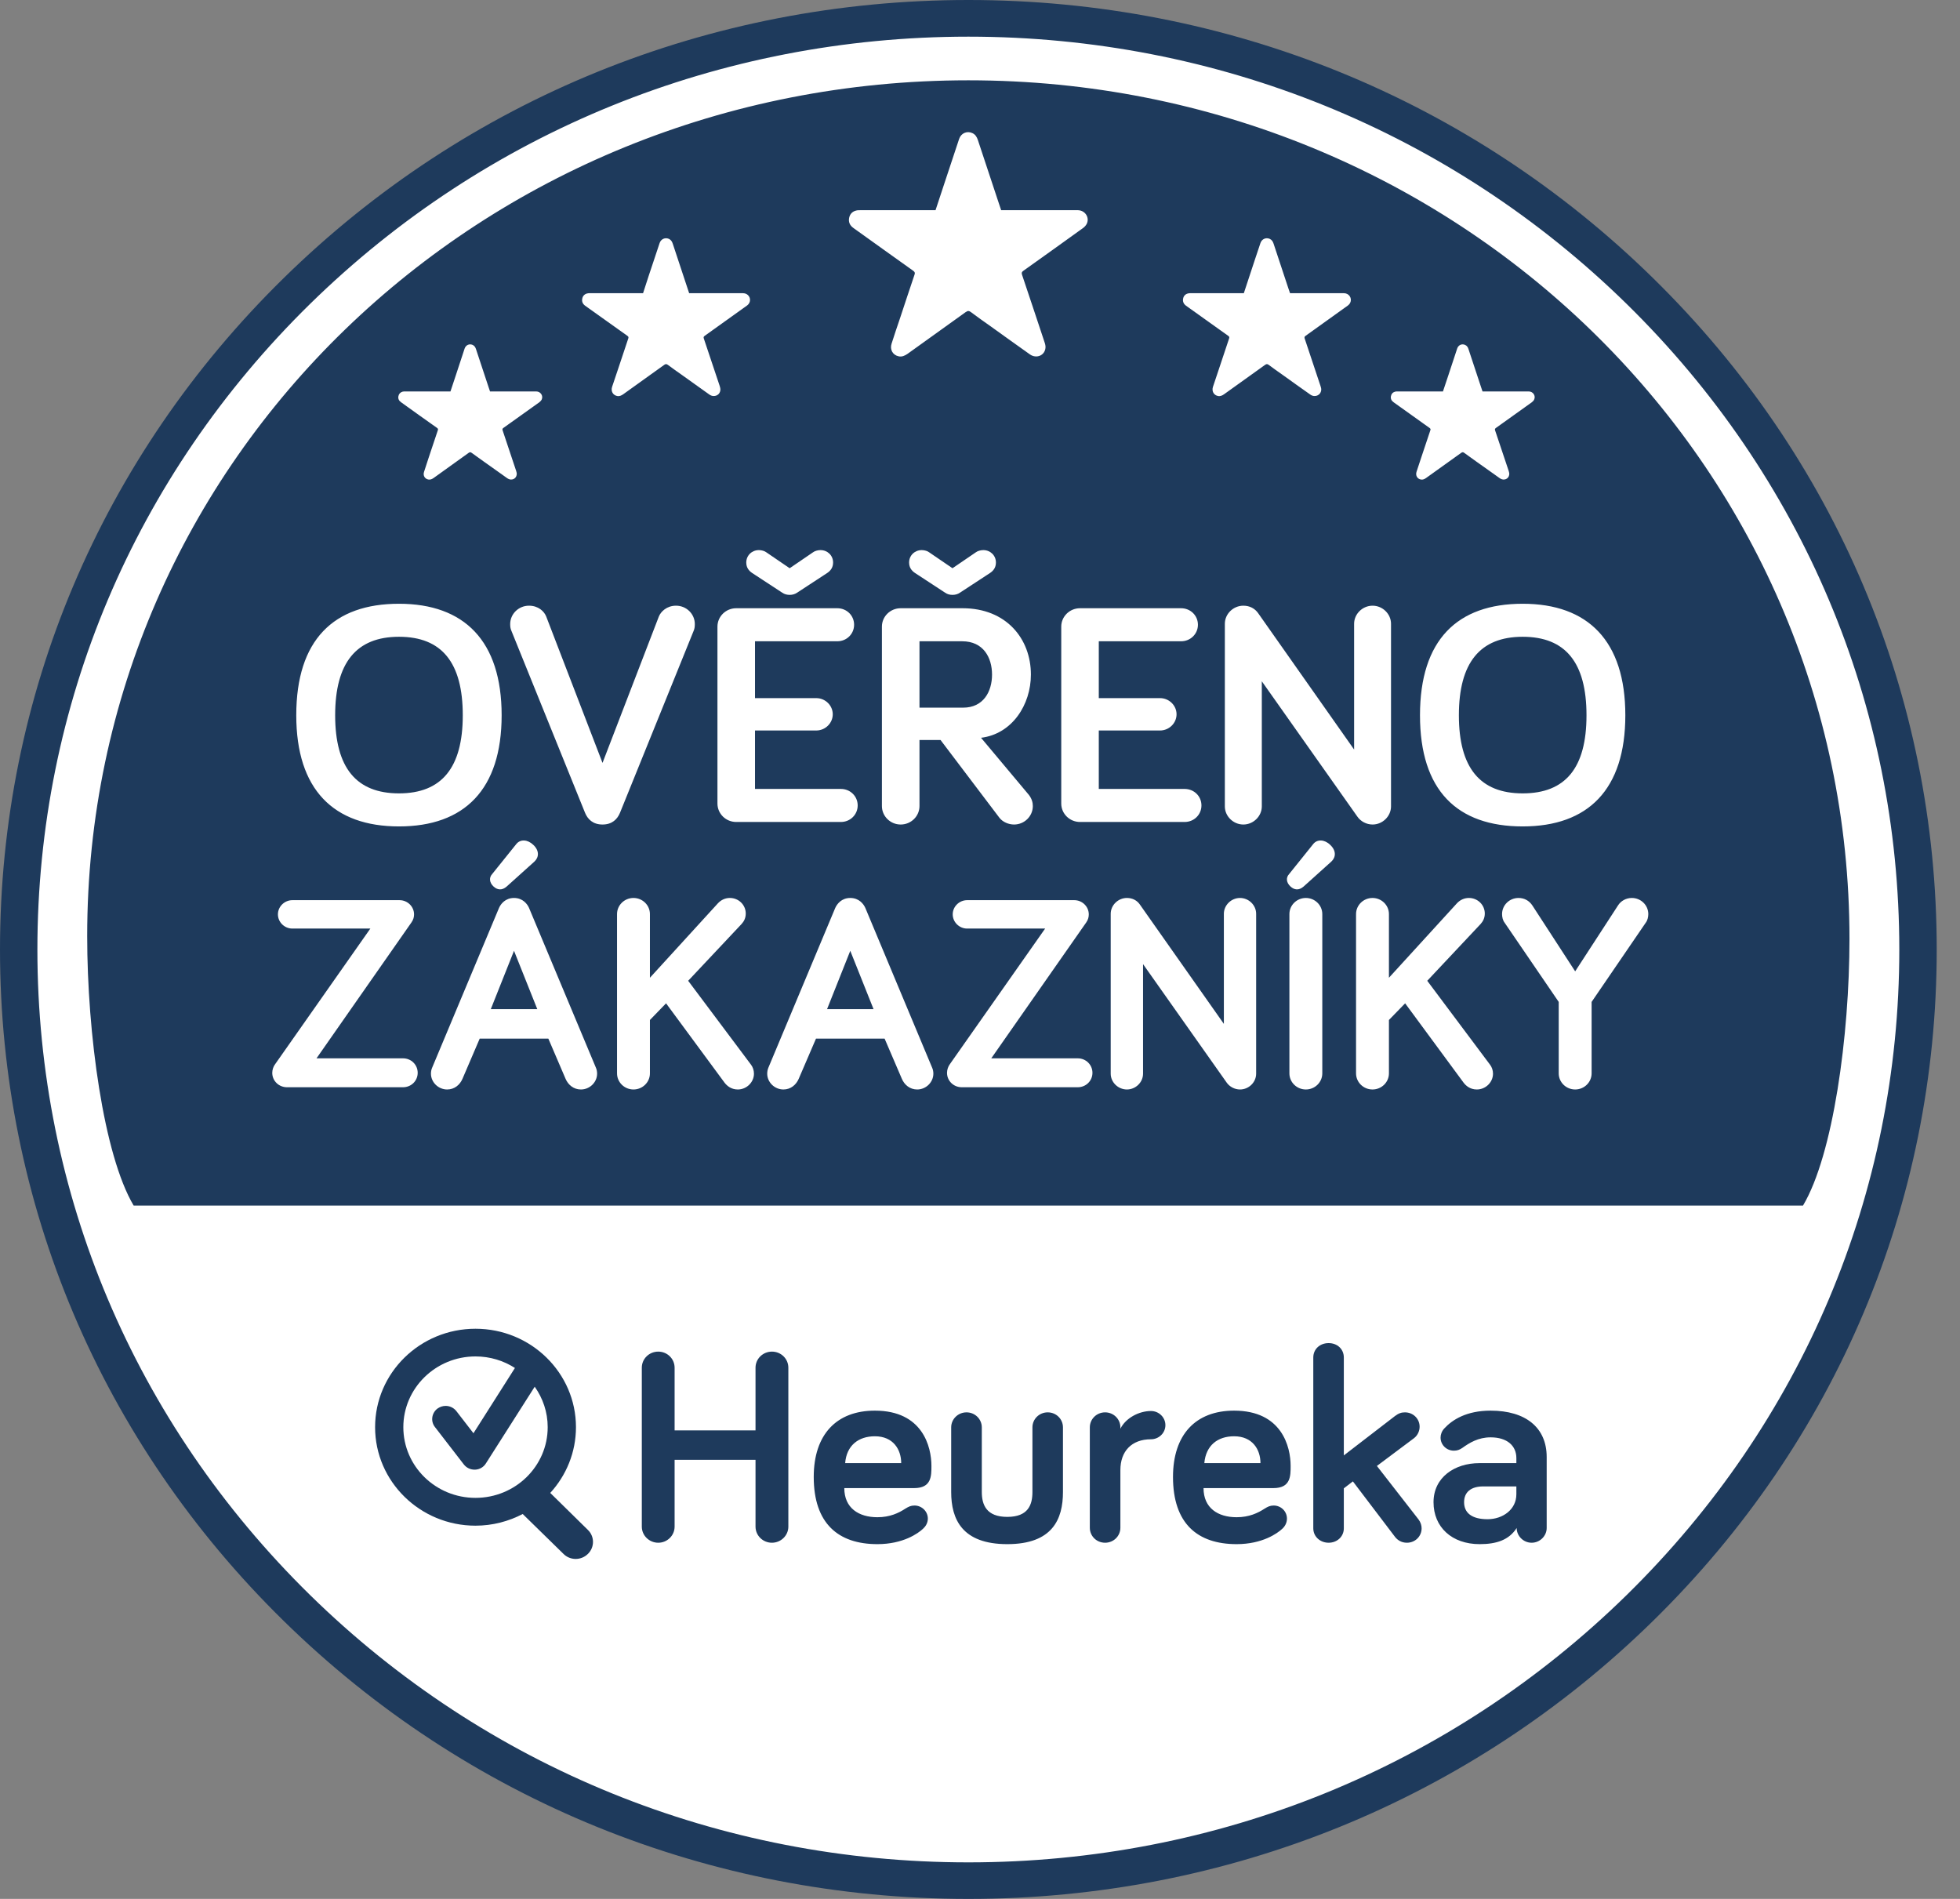
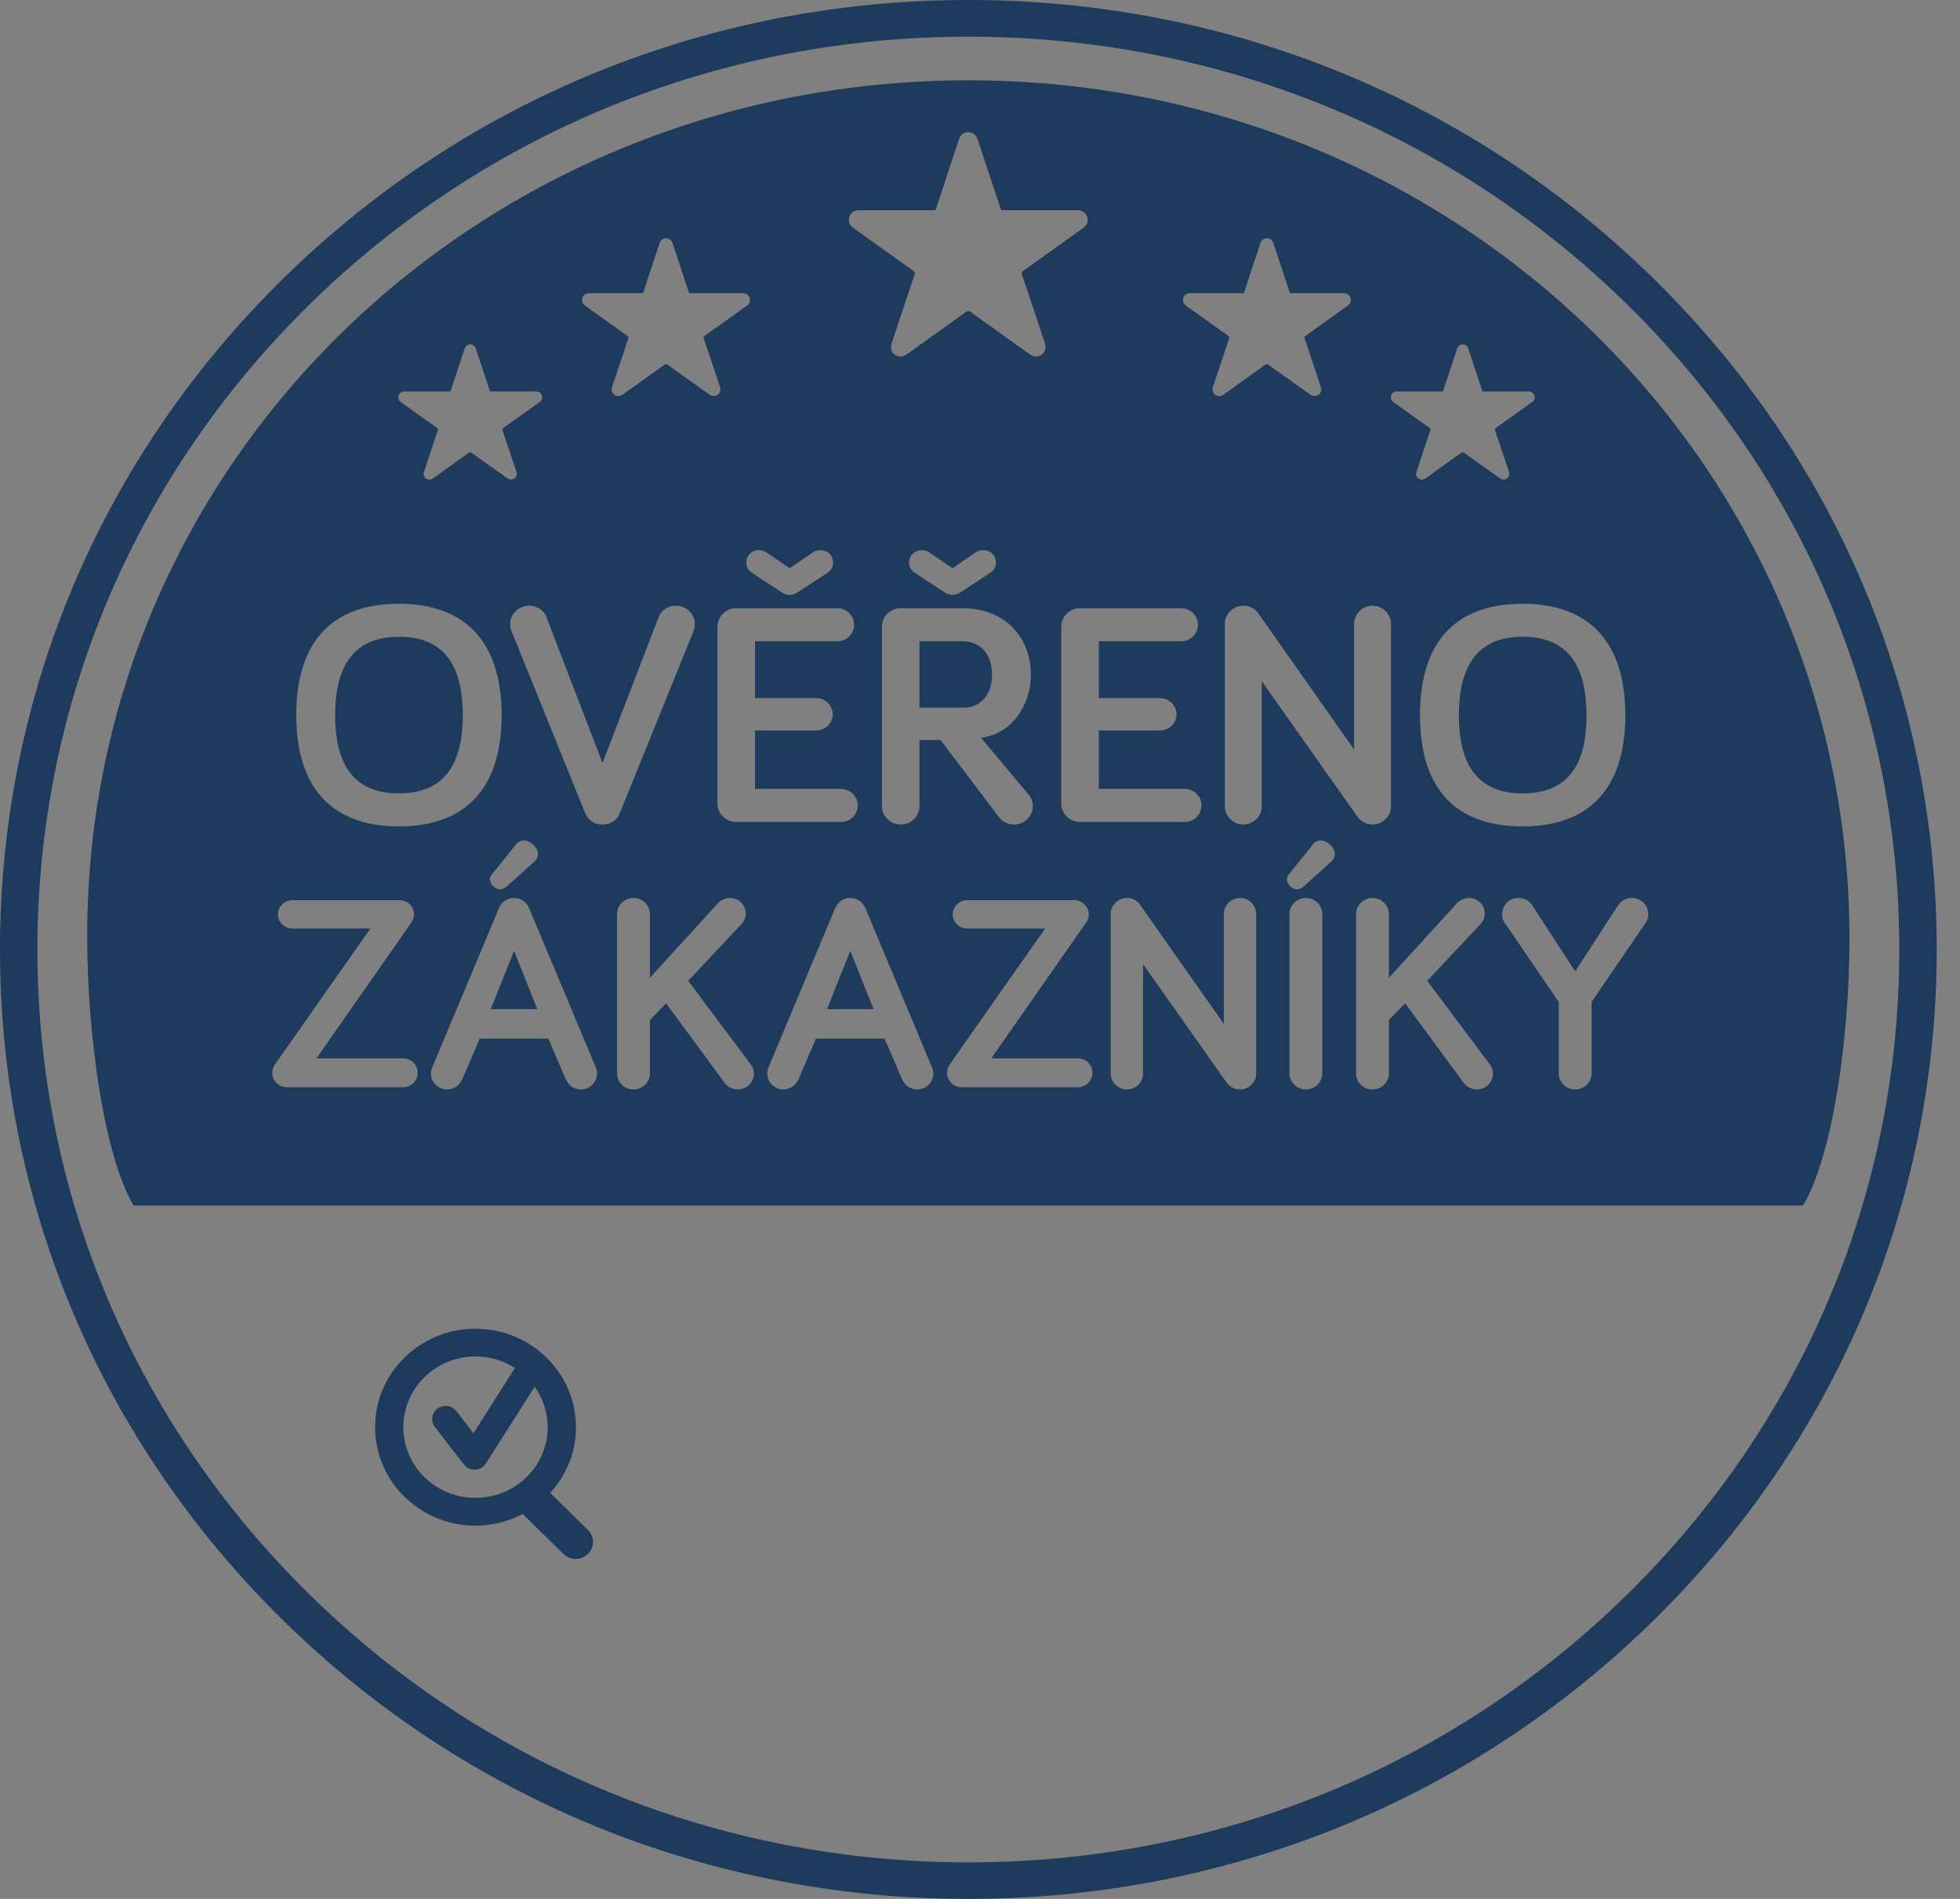
<svg xmlns="http://www.w3.org/2000/svg" width="64" height="62" viewBox="0 0 64 62" fill="none">
  <rect x="0" y="0" width="64" height="62" fill="#808080" stroke="none" />
-   <path fill-rule="evenodd" clip-rule="evenodd" d="M63.047 31.002C63.047 48.019 48.976 61.816 31.621 61.816C14.265 61.816 0.194 48.019 0.194 31.002C0.194 13.985 14.264 0.188 31.621 0.188C48.977 0.188 63.047 13.983 63.047 31.002Z" fill="white" />
  <path fill-rule="evenodd" clip-rule="evenodd" d="M53.977 52.923C48.006 58.777 40.067 62 31.621 62C23.174 62 15.234 58.777 9.263 52.923C3.289 47.067 0 39.282 0 31.002C0 22.722 3.289 14.936 9.263 9.08C15.234 3.224 23.173 0 31.621 0C40.069 0 48.006 3.224 53.977 9.08C59.951 14.936 63.24 22.721 63.24 31.002C63.24 39.283 59.951 47.067 53.977 52.923ZM53.116 9.924C47.373 4.298 39.74 1.197 31.621 1.197C23.501 1.197 15.867 4.298 10.124 9.924C4.383 15.555 1.221 23.04 1.221 31.002C1.221 38.964 4.383 46.446 10.124 52.078C15.867 57.706 23.498 60.807 31.621 60.807C39.743 60.807 47.373 57.706 53.116 52.078C58.858 46.446 62.018 38.963 62.018 31.002C62.018 23.041 58.858 15.555 53.116 9.924ZM58.874 39.362H4.364C3.382 37.709 2.847 33.736 2.847 30.565C2.847 14.988 15.73 2.622 31.621 2.622C47.511 2.622 60.391 15.074 60.391 30.654C60.391 33.821 59.857 37.709 58.874 39.362ZM44.279 35.046C44.279 35.336 44.52 35.572 44.816 35.572C45.112 35.572 45.353 35.336 45.353 35.046V33.303L45.882 32.759L47.788 35.346C47.862 35.445 48.001 35.572 48.223 35.572C48.511 35.572 48.751 35.336 48.751 35.056C48.751 34.946 48.714 34.837 48.649 34.756L46.604 32.023L48.344 30.172C48.426 30.082 48.483 29.973 48.483 29.827C48.483 29.547 48.253 29.32 47.967 29.319C47.967 29.319 47.965 29.319 47.964 29.319C47.824 29.319 47.686 29.373 47.575 29.491L45.353 31.924V29.845C45.353 29.555 45.112 29.319 44.816 29.319C44.52 29.319 44.279 29.555 44.279 29.845V35.046ZM42.103 35.046C42.103 35.336 42.344 35.572 42.64 35.572C42.936 35.572 43.177 35.336 43.177 35.046V29.845C43.177 29.555 42.936 29.319 42.64 29.319C42.344 29.319 42.103 29.555 42.103 29.845V35.046ZM42.141 28.947C42.261 29.056 42.409 29.082 42.565 28.947L43.473 28.13C43.621 27.993 43.639 27.776 43.436 27.586C43.252 27.405 43.011 27.395 42.881 27.558L42.094 28.538C41.991 28.647 41.991 28.81 42.141 28.947ZM36.268 35.056C36.268 35.336 36.509 35.572 36.797 35.572C37.084 35.572 37.324 35.336 37.324 35.056V31.479L40.054 35.346C40.148 35.481 40.315 35.572 40.49 35.572C40.778 35.572 41.017 35.336 41.017 35.056V29.836C41.017 29.555 40.778 29.319 40.49 29.319C40.203 29.319 39.963 29.555 39.963 29.836V33.43L37.223 29.537C37.13 29.4 36.981 29.319 36.797 29.319C36.509 29.319 36.268 29.555 36.268 29.836V35.056ZM31.405 35.499H35.191C35.459 35.499 35.672 35.291 35.672 35.028C35.672 34.765 35.459 34.555 35.191 34.555H32.368L35.469 30.118C35.534 30.026 35.552 29.935 35.552 29.854C35.552 29.601 35.339 29.391 35.08 29.391H31.58C31.322 29.391 31.109 29.601 31.109 29.854C31.109 30.107 31.322 30.318 31.58 30.318H34.127L31.016 34.746C30.96 34.819 30.923 34.928 30.923 35.028C30.923 35.291 31.137 35.499 31.405 35.499ZM32.636 26.703C32.741 26.838 32.932 26.921 33.112 26.921C33.45 26.921 33.725 26.65 33.725 26.318C33.725 26.205 33.693 26.081 33.598 25.956L32.034 24.089C33.049 23.965 33.662 23.011 33.662 22.026C33.662 20.855 32.858 19.859 31.43 19.859H29.41C29.072 19.859 28.797 20.128 28.797 20.46V26.318C28.797 26.65 29.072 26.921 29.41 26.921C29.749 26.921 30.024 26.65 30.024 26.318V24.162H30.712L32.636 26.703ZM32.52 18.366C32.52 18.138 32.34 17.961 32.107 17.961C32.011 17.961 31.917 17.993 31.863 18.034L31.102 18.553L30.341 18.034C30.289 17.993 30.193 17.961 30.098 17.961C29.866 17.961 29.685 18.138 29.685 18.366C29.685 18.532 29.77 18.636 29.876 18.707L30.86 19.351C30.933 19.403 31.017 19.423 31.102 19.423C31.186 19.423 31.271 19.403 31.346 19.351L32.33 18.707C32.435 18.636 32.52 18.532 32.52 18.366ZM25.581 35.572C25.82 35.572 25.996 35.418 26.079 35.227L26.645 33.911H28.885L29.45 35.227C29.532 35.418 29.708 35.572 29.949 35.572C30.236 35.572 30.477 35.336 30.477 35.056C30.477 35 30.468 34.928 30.439 34.865L28.256 29.645C28.2 29.518 28.052 29.319 27.764 29.319C27.476 29.319 27.33 29.518 27.273 29.645L25.088 34.865C25.062 34.928 25.052 35 25.052 35.056C25.052 35.336 25.293 35.572 25.581 35.572ZM20.148 35.046C20.148 35.336 20.389 35.572 20.685 35.572C20.981 35.572 21.222 35.336 21.222 35.046V33.303L21.749 32.759L23.656 35.346C23.731 35.445 23.869 35.572 24.092 35.572C24.378 35.572 24.619 35.336 24.619 35.056C24.619 34.946 24.582 34.837 24.518 34.756L22.471 32.023L24.212 30.172C24.295 30.082 24.351 29.973 24.351 29.827C24.351 29.547 24.122 29.32 23.835 29.319C23.835 29.319 23.834 29.319 23.832 29.319C23.693 29.319 23.555 29.373 23.444 29.491L21.222 31.924V29.845C21.222 29.555 20.981 29.319 20.685 29.319C20.389 29.319 20.148 29.555 20.148 29.845V35.046ZM14.601 35.572C14.841 35.572 15.017 35.418 15.1 35.227L15.664 33.911H17.905L18.469 35.227C18.552 35.418 18.728 35.572 18.969 35.572C19.257 35.572 19.497 35.336 19.497 35.056C19.497 35 19.488 34.928 19.46 34.865L17.275 29.645C17.22 29.518 17.071 29.319 16.784 29.319C16.498 29.319 16.349 29.518 16.294 29.645L14.109 34.865C14.081 34.928 14.072 35 14.072 35.056C14.072 35.336 14.313 35.572 14.601 35.572ZM17.415 27.586C17.228 27.405 16.989 27.395 16.859 27.558L16.071 28.538C15.97 28.647 15.97 28.81 16.118 28.947C16.239 29.056 16.387 29.082 16.543 28.947L17.451 28.13C17.599 27.993 17.617 27.776 17.415 27.586ZM9.075 29.854C9.075 30.108 9.288 30.318 9.547 30.318H12.093L8.984 34.746C8.927 34.819 8.89 34.928 8.89 35.028C8.89 35.291 9.103 35.499 9.373 35.499H13.159C13.427 35.499 13.639 35.291 13.639 35.028C13.639 34.765 13.427 34.555 13.159 34.555H10.335L13.435 30.118C13.501 30.026 13.52 29.935 13.52 29.854C13.52 29.601 13.307 29.391 13.047 29.391H9.547C9.288 29.391 9.075 29.601 9.075 29.854ZM9.674 23.354C9.674 25.779 10.891 26.983 13.028 26.983C15.165 26.983 16.38 25.779 16.38 23.354C16.38 20.928 15.163 19.713 13.028 19.713C10.892 19.713 9.674 20.895 9.674 23.354ZM17.51 12.781H16.001C15.985 12.73 15.968 12.686 15.953 12.639C15.815 12.227 15.679 11.814 15.543 11.4C15.523 11.34 15.495 11.29 15.434 11.262C15.327 11.214 15.213 11.264 15.172 11.378C15.075 11.674 14.979 11.969 14.88 12.266C14.824 12.437 14.766 12.608 14.709 12.781H13.228C13.201 12.781 13.171 12.781 13.145 12.788C13.07 12.81 13.024 12.861 13.009 12.936C12.994 13.018 13.024 13.082 13.094 13.132C13.486 13.414 13.878 13.695 14.273 13.973C14.303 13.996 14.308 14.014 14.296 14.05C14.202 14.333 14.106 14.619 14.01 14.905C13.955 15.071 13.899 15.238 13.847 15.404C13.806 15.522 13.867 15.632 13.983 15.656C14.051 15.67 14.106 15.643 14.16 15.606C14.54 15.332 14.924 15.059 15.304 14.785C15.344 14.758 15.366 14.759 15.403 14.787C15.533 14.882 15.664 14.973 15.793 15.067C16.053 15.248 16.309 15.436 16.567 15.617C16.696 15.708 16.86 15.639 16.873 15.489C16.877 15.453 16.866 15.414 16.855 15.378C16.708 14.936 16.56 14.493 16.412 14.051C16.4 14.014 16.405 13.996 16.436 13.973C16.829 13.695 17.22 13.414 17.61 13.135C17.64 13.11 17.671 13.08 17.688 13.045C17.746 12.921 17.65 12.781 17.51 12.781ZM17.273 19.776C16.935 19.776 16.659 20.045 16.659 20.377C16.659 20.471 16.67 20.533 16.703 20.606L19.103 26.537C19.188 26.744 19.357 26.921 19.674 26.921C19.991 26.921 20.16 26.744 20.245 26.537L22.646 20.606C22.678 20.533 22.688 20.471 22.688 20.377C22.688 20.045 22.413 19.776 22.075 19.776C21.769 19.776 21.577 19.973 21.514 20.128L19.674 24.909L17.835 20.128C17.77 19.962 17.579 19.776 17.273 19.776ZM24.264 9.573C23.701 9.572 23.139 9.573 22.575 9.573H22.503C22.483 9.514 22.465 9.461 22.448 9.408C22.288 8.925 22.128 8.446 21.969 7.961C21.946 7.891 21.914 7.833 21.842 7.799C21.718 7.745 21.583 7.803 21.538 7.937C21.422 8.28 21.311 8.627 21.194 8.969C21.129 9.17 21.063 9.37 20.998 9.573H19.268C19.236 9.573 19.201 9.572 19.171 9.582C19.081 9.605 19.027 9.667 19.012 9.753C18.993 9.85 19.03 9.926 19.11 9.984C19.57 10.31 20.026 10.638 20.486 10.965C20.521 10.99 20.53 11.012 20.514 11.054C20.401 11.385 20.291 11.72 20.182 12.05C20.115 12.246 20.05 12.441 19.986 12.633C19.942 12.774 20.014 12.9 20.148 12.929C20.228 12.946 20.291 12.914 20.354 12.87C20.8 12.55 21.244 12.232 21.69 11.912C21.736 11.88 21.763 11.882 21.807 11.912C21.958 12.025 22.11 12.132 22.262 12.239C22.562 12.455 22.863 12.671 23.164 12.883C23.315 12.99 23.508 12.908 23.522 12.733C23.525 12.69 23.514 12.646 23.501 12.604C23.328 12.087 23.156 11.572 22.983 11.056C22.967 11.012 22.974 10.99 23.012 10.964C23.47 10.638 23.926 10.312 24.381 9.984C24.419 9.958 24.453 9.922 24.47 9.882C24.539 9.735 24.429 9.573 24.264 9.573ZM26.79 17.961C26.695 17.961 26.6 17.993 26.546 18.034L25.785 18.553L25.024 18.034C24.971 17.993 24.876 17.961 24.781 17.961C24.549 17.961 24.368 18.138 24.368 18.366C24.368 18.532 24.453 18.636 24.558 18.707L25.542 19.351C25.616 19.403 25.702 19.423 25.785 19.423C25.868 19.423 25.954 19.403 26.029 19.351L27.013 18.707C27.118 18.636 27.203 18.532 27.203 18.366C27.203 18.138 27.023 17.961 26.79 17.961ZM24.04 19.859C23.701 19.859 23.427 20.128 23.427 20.46V26.235C23.427 26.569 23.701 26.838 24.04 26.838H27.457C27.763 26.838 28.006 26.599 28.006 26.298C28.006 25.996 27.763 25.759 27.457 25.759H24.653V23.851H26.653C26.948 23.851 27.192 23.612 27.192 23.322C27.192 23.032 26.948 22.794 26.653 22.794H24.653V20.938H27.34C27.647 20.938 27.889 20.699 27.889 20.398C27.889 20.096 27.647 19.859 27.34 19.859H24.04ZM35.194 6.863H32.691C32.662 6.78 32.639 6.704 32.613 6.631C32.383 5.943 32.158 5.257 31.931 4.573C31.898 4.474 31.851 4.391 31.749 4.345C31.574 4.265 31.381 4.348 31.318 4.537C31.153 5.027 30.993 5.519 30.83 6.009L30.548 6.863H28.09C28.044 6.863 27.995 6.863 27.951 6.876C27.826 6.907 27.748 6.997 27.726 7.119C27.701 7.257 27.754 7.364 27.868 7.445C28.52 7.911 29.169 8.379 29.821 8.842C29.871 8.88 29.883 8.909 29.863 8.965C29.702 9.439 29.546 9.915 29.389 10.389C29.295 10.664 29.202 10.94 29.114 11.217C29.048 11.413 29.151 11.593 29.343 11.634C29.454 11.658 29.546 11.613 29.634 11.553C30.269 11.097 30.903 10.645 31.536 10.188C31.6 10.144 31.639 10.144 31.7 10.188C31.913 10.349 32.131 10.501 32.347 10.654C32.775 10.961 33.201 11.268 33.631 11.572C33.845 11.721 34.117 11.605 34.138 11.356C34.145 11.297 34.127 11.23 34.107 11.172C33.863 10.44 33.621 9.706 33.373 8.972C33.352 8.909 33.362 8.88 33.415 8.842C34.066 8.379 34.715 7.914 35.36 7.449C35.413 7.412 35.462 7.358 35.489 7.301C35.583 7.095 35.427 6.865 35.194 6.863ZM35.266 19.859C34.928 19.859 34.653 20.128 34.653 20.46V26.235C34.653 26.569 34.928 26.838 35.266 26.838H38.681C38.989 26.838 39.231 26.599 39.231 26.298C39.231 25.996 38.989 25.759 38.681 25.759H35.879V23.851H37.878C38.174 23.851 38.418 23.612 38.418 23.322C38.418 23.032 38.174 22.794 37.878 22.794H35.879V20.938H38.566C38.872 20.938 39.116 20.699 39.116 20.398C39.116 20.096 38.872 19.859 38.566 19.859H35.266ZM43.884 9.573C43.321 9.572 42.758 9.573 42.196 9.573H42.124C42.103 9.514 42.086 9.461 42.067 9.408C41.908 8.925 41.747 8.446 41.588 7.961C41.566 7.891 41.533 7.833 41.461 7.799C41.337 7.745 41.202 7.803 41.157 7.937C41.04 8.28 40.928 8.627 40.814 8.969C40.748 9.17 40.682 9.37 40.615 9.573H38.887C38.855 9.573 38.82 9.572 38.789 9.582C38.701 9.605 38.646 9.667 38.632 9.753C38.614 9.85 38.651 9.926 38.731 9.984C39.188 10.31 39.646 10.638 40.105 10.965C40.142 10.99 40.148 11.012 40.133 11.054C40.022 11.385 39.911 11.72 39.801 12.05C39.736 12.246 39.67 12.441 39.606 12.633C39.562 12.774 39.633 12.9 39.768 12.929C39.846 12.946 39.911 12.914 39.973 12.87C40.42 12.55 40.866 12.232 41.31 11.912C41.357 11.88 41.382 11.882 41.426 11.912C41.575 12.025 41.73 12.132 41.881 12.239C42.183 12.455 42.482 12.671 42.785 12.883C42.934 12.99 43.126 12.908 43.142 12.733C43.146 12.69 43.133 12.646 43.119 12.604C42.947 12.087 42.776 11.572 42.603 11.056C42.588 11.012 42.595 10.99 42.633 10.964C43.089 10.638 43.546 10.312 44 9.984C44.037 9.958 44.072 9.922 44.089 9.882C44.158 9.735 44.048 9.573 43.884 9.573ZM44.819 19.776C44.491 19.776 44.216 20.045 44.216 20.367V24.473L41.085 20.024C40.979 19.87 40.81 19.776 40.599 19.776C40.27 19.776 39.995 20.045 39.995 20.367V26.329C39.995 26.65 40.27 26.921 40.599 26.921C40.927 26.921 41.202 26.65 41.202 26.329V22.244L44.321 26.661C44.427 26.817 44.617 26.921 44.819 26.921C45.146 26.921 45.421 26.65 45.421 26.329V20.367C45.421 20.045 45.146 19.776 44.819 19.776ZM49.918 12.781H48.409C48.392 12.73 48.377 12.686 48.361 12.639C48.225 12.227 48.088 11.814 47.951 11.4C47.933 11.34 47.903 11.29 47.841 11.262C47.736 11.214 47.62 11.264 47.582 11.378C47.483 11.674 47.386 11.969 47.289 12.266C47.232 12.437 47.175 12.608 47.117 12.781H45.638C45.61 12.781 45.579 12.781 45.553 12.788C45.477 12.81 45.432 12.861 45.418 12.936C45.403 13.018 45.434 13.082 45.503 13.132C45.896 13.414 46.288 13.695 46.68 13.973C46.711 13.996 46.719 14.014 46.705 14.05C46.608 14.333 46.513 14.619 46.419 14.905C46.364 15.071 46.308 15.238 46.254 15.404C46.216 15.522 46.275 15.632 46.392 15.656C46.46 15.67 46.515 15.643 46.567 15.606C46.95 15.332 47.332 15.059 47.713 14.785C47.752 14.758 47.776 14.759 47.813 14.787C47.941 14.882 48.074 14.973 48.202 15.067C48.462 15.248 48.718 15.436 48.976 15.617C49.106 15.708 49.269 15.639 49.282 15.489C49.285 15.453 49.275 15.414 49.264 15.378C49.117 14.936 48.969 14.493 48.819 14.051C48.808 14.014 48.814 13.996 48.846 13.973C49.238 13.695 49.629 13.414 50.018 13.135C50.049 13.11 50.08 13.08 50.095 13.045C50.153 12.921 50.059 12.781 49.918 12.781ZM49.72 19.713C47.583 19.713 46.367 20.895 46.367 23.354C46.367 25.812 47.583 26.983 49.72 26.983C51.857 26.983 53.072 25.779 53.072 23.354C53.072 20.928 51.856 19.713 49.72 19.713ZM53.285 29.319C53.092 29.319 52.924 29.418 52.833 29.563L51.434 31.715L50.036 29.563C49.934 29.41 49.778 29.319 49.584 29.319C49.286 29.319 49.047 29.555 49.047 29.845C49.047 29.945 49.073 30.054 49.13 30.126L50.897 32.713V35.046C50.897 35.336 51.138 35.572 51.434 35.572C51.73 35.572 51.971 35.336 51.971 35.046V32.713L53.739 30.126C53.795 30.054 53.822 29.945 53.822 29.845C53.822 29.555 53.581 29.319 53.285 29.319ZM49.72 25.904C48.323 25.904 47.637 25.065 47.637 23.354C47.637 21.643 48.323 20.791 49.72 20.791C51.117 20.791 51.804 21.632 51.804 23.354C51.804 25.076 51.116 25.904 49.72 25.904ZM15.111 23.354C15.111 25.065 14.423 25.904 13.028 25.904C11.632 25.904 10.944 25.065 10.944 23.354C10.944 21.643 11.631 20.791 13.028 20.791C14.425 20.791 15.111 21.632 15.111 23.354ZM17.544 32.949H16.026L16.784 31.044L17.544 32.949ZM28.524 32.949H27.006L27.764 31.044L28.524 32.949ZM30.024 20.938H31.419C32.107 20.938 32.393 21.466 32.393 22.026C32.393 22.585 32.107 23.105 31.451 23.105H30.024V20.938Z" fill="#1E3A5C" />
-   <path fill-rule="evenodd" clip-rule="evenodd" d="M25.742 49.845C25.742 50.135 25.501 50.371 25.205 50.371C24.909 50.371 24.67 50.135 24.67 49.845V47.664H22.028V49.845C22.028 50.135 21.788 50.371 21.494 50.371C21.199 50.371 20.957 50.135 20.957 49.845V44.656C20.957 44.366 21.196 44.131 21.494 44.131C21.791 44.131 22.028 44.366 22.028 44.656V46.703H24.67V44.656C24.67 44.366 24.909 44.131 25.207 44.131C25.504 44.131 25.742 44.366 25.742 44.656V49.845ZM28.567 46.058C30.128 46.058 30.414 47.237 30.414 47.864C30.414 48.197 30.414 48.587 29.85 48.587H27.569C27.569 49.239 28.041 49.538 28.65 49.538C29.058 49.538 29.343 49.402 29.564 49.257C29.667 49.194 29.74 49.156 29.861 49.156C30.099 49.156 30.297 49.347 30.297 49.583C30.297 49.728 30.219 49.845 30.136 49.918C29.98 50.064 29.491 50.417 28.65 50.417C27.366 50.417 26.571 49.738 26.571 48.223C26.571 46.84 27.311 46.058 28.567 46.058ZM27.597 47.772H29.427C29.427 47.329 29.168 46.895 28.567 46.895C28.033 46.895 27.642 47.194 27.597 47.772ZM32.059 46.604V48.714C32.059 49.129 32.206 49.527 32.891 49.527C33.576 49.527 33.712 49.129 33.712 48.714V46.604C33.712 46.333 33.934 46.114 34.211 46.114C34.489 46.114 34.709 46.333 34.709 46.604V48.714C34.709 49.603 34.366 50.417 32.891 50.417C31.415 50.417 31.059 49.603 31.059 48.714V46.604C31.059 46.333 31.284 46.114 31.56 46.114C31.836 46.114 32.059 46.333 32.059 46.604ZM36.584 46.649C36.759 46.297 37.193 46.07 37.583 46.07C37.84 46.07 38.054 46.276 38.054 46.532C38.054 46.788 37.84 46.993 37.583 46.993C36.945 46.993 36.584 47.391 36.584 47.998V49.882C36.584 50.151 36.364 50.371 36.085 50.371C35.806 50.371 35.586 50.153 35.586 49.882V46.604C35.586 46.333 35.809 46.114 36.085 46.114C36.361 46.114 36.584 46.333 36.584 46.604V46.649ZM40.297 46.058C41.857 46.058 42.143 47.237 42.143 47.864C42.143 48.197 42.143 48.587 41.581 48.587H39.299C39.299 49.239 39.77 49.538 40.38 49.538C40.787 49.538 41.072 49.402 41.295 49.257C41.396 49.194 41.471 49.156 41.589 49.156C41.83 49.156 42.023 49.347 42.023 49.583C42.023 49.728 41.95 49.845 41.867 49.918C41.711 50.064 41.219 50.417 40.38 50.417C39.094 50.417 38.302 49.738 38.302 48.223C38.302 46.84 39.042 46.058 40.297 46.058ZM39.325 47.772H41.158C41.158 47.329 40.899 46.895 40.297 46.895C39.76 46.895 39.375 47.194 39.325 47.772ZM45.552 50.18L44.176 48.368L43.88 48.595V49.901C43.88 50.172 43.659 50.371 43.384 50.371C43.109 50.371 42.883 50.172 42.883 49.901V44.323C42.883 44.051 43.096 43.853 43.384 43.853C43.671 43.853 43.88 44.051 43.88 44.323V47.52L45.552 46.233C45.672 46.142 45.765 46.114 45.875 46.114C46.144 46.114 46.355 46.322 46.355 46.584C46.355 46.72 46.292 46.866 46.171 46.958L44.96 47.864L46.32 49.611C46.393 49.709 46.42 49.811 46.42 49.901C46.42 50.165 46.207 50.371 45.94 50.371C45.765 50.371 45.635 50.288 45.552 50.18ZM47.751 47.274C47.658 47.337 47.584 47.365 47.473 47.365C47.233 47.365 47.039 47.175 47.039 46.938C47.039 46.84 47.077 46.729 47.16 46.64C47.418 46.36 47.88 46.058 48.673 46.058C49.819 46.058 50.504 46.612 50.504 47.572V49.89C50.504 50.151 50.282 50.371 50.013 50.371C49.744 50.371 49.524 50.151 49.524 49.89C49.273 50.281 48.867 50.417 48.315 50.417C47.408 50.417 46.809 49.862 46.809 49.048C46.809 48.234 47.501 47.772 48.305 47.772H49.514V47.608C49.514 47.202 49.21 46.93 48.673 46.93C48.268 46.93 47.982 47.109 47.751 47.274ZM49.514 48.787V48.532H48.433C48.027 48.532 47.807 48.722 47.807 49.048C47.807 49.393 48.055 49.603 48.573 49.603C49.063 49.603 49.514 49.293 49.514 48.787Z" fill="#1E3A5C" />
  <path fill-rule="evenodd" clip-rule="evenodd" d="M19.198 49.954L17.966 48.743H17.969C18.489 48.174 18.807 47.421 18.807 46.598C18.807 44.824 17.336 43.384 15.526 43.384C13.716 43.384 12.248 44.824 12.248 46.598C12.248 48.373 13.719 49.814 15.526 49.814C16.085 49.814 16.607 49.673 17.068 49.433L18.399 50.735C18.614 50.952 18.968 50.955 19.189 50.743C19.192 50.74 19.195 50.738 19.198 50.735C19.418 50.519 19.418 50.168 19.198 49.954ZM13.17 46.598C13.17 45.324 14.227 44.288 15.526 44.288C16.002 44.288 16.445 44.427 16.814 44.665L15.46 46.796L14.903 46.075C14.819 45.967 14.69 45.903 14.553 45.903C14.454 45.903 14.364 45.935 14.285 45.99C14.094 46.134 14.054 46.406 14.202 46.593L15.144 47.813C15.228 47.922 15.357 47.985 15.495 47.985H15.513C15.658 47.98 15.791 47.903 15.866 47.781L17.46 45.277C17.726 45.653 17.884 46.106 17.884 46.598C17.884 47.873 16.827 48.906 15.526 48.906C14.225 48.906 13.17 47.873 13.17 46.598Z" fill="#1E3A5C" />
</svg>